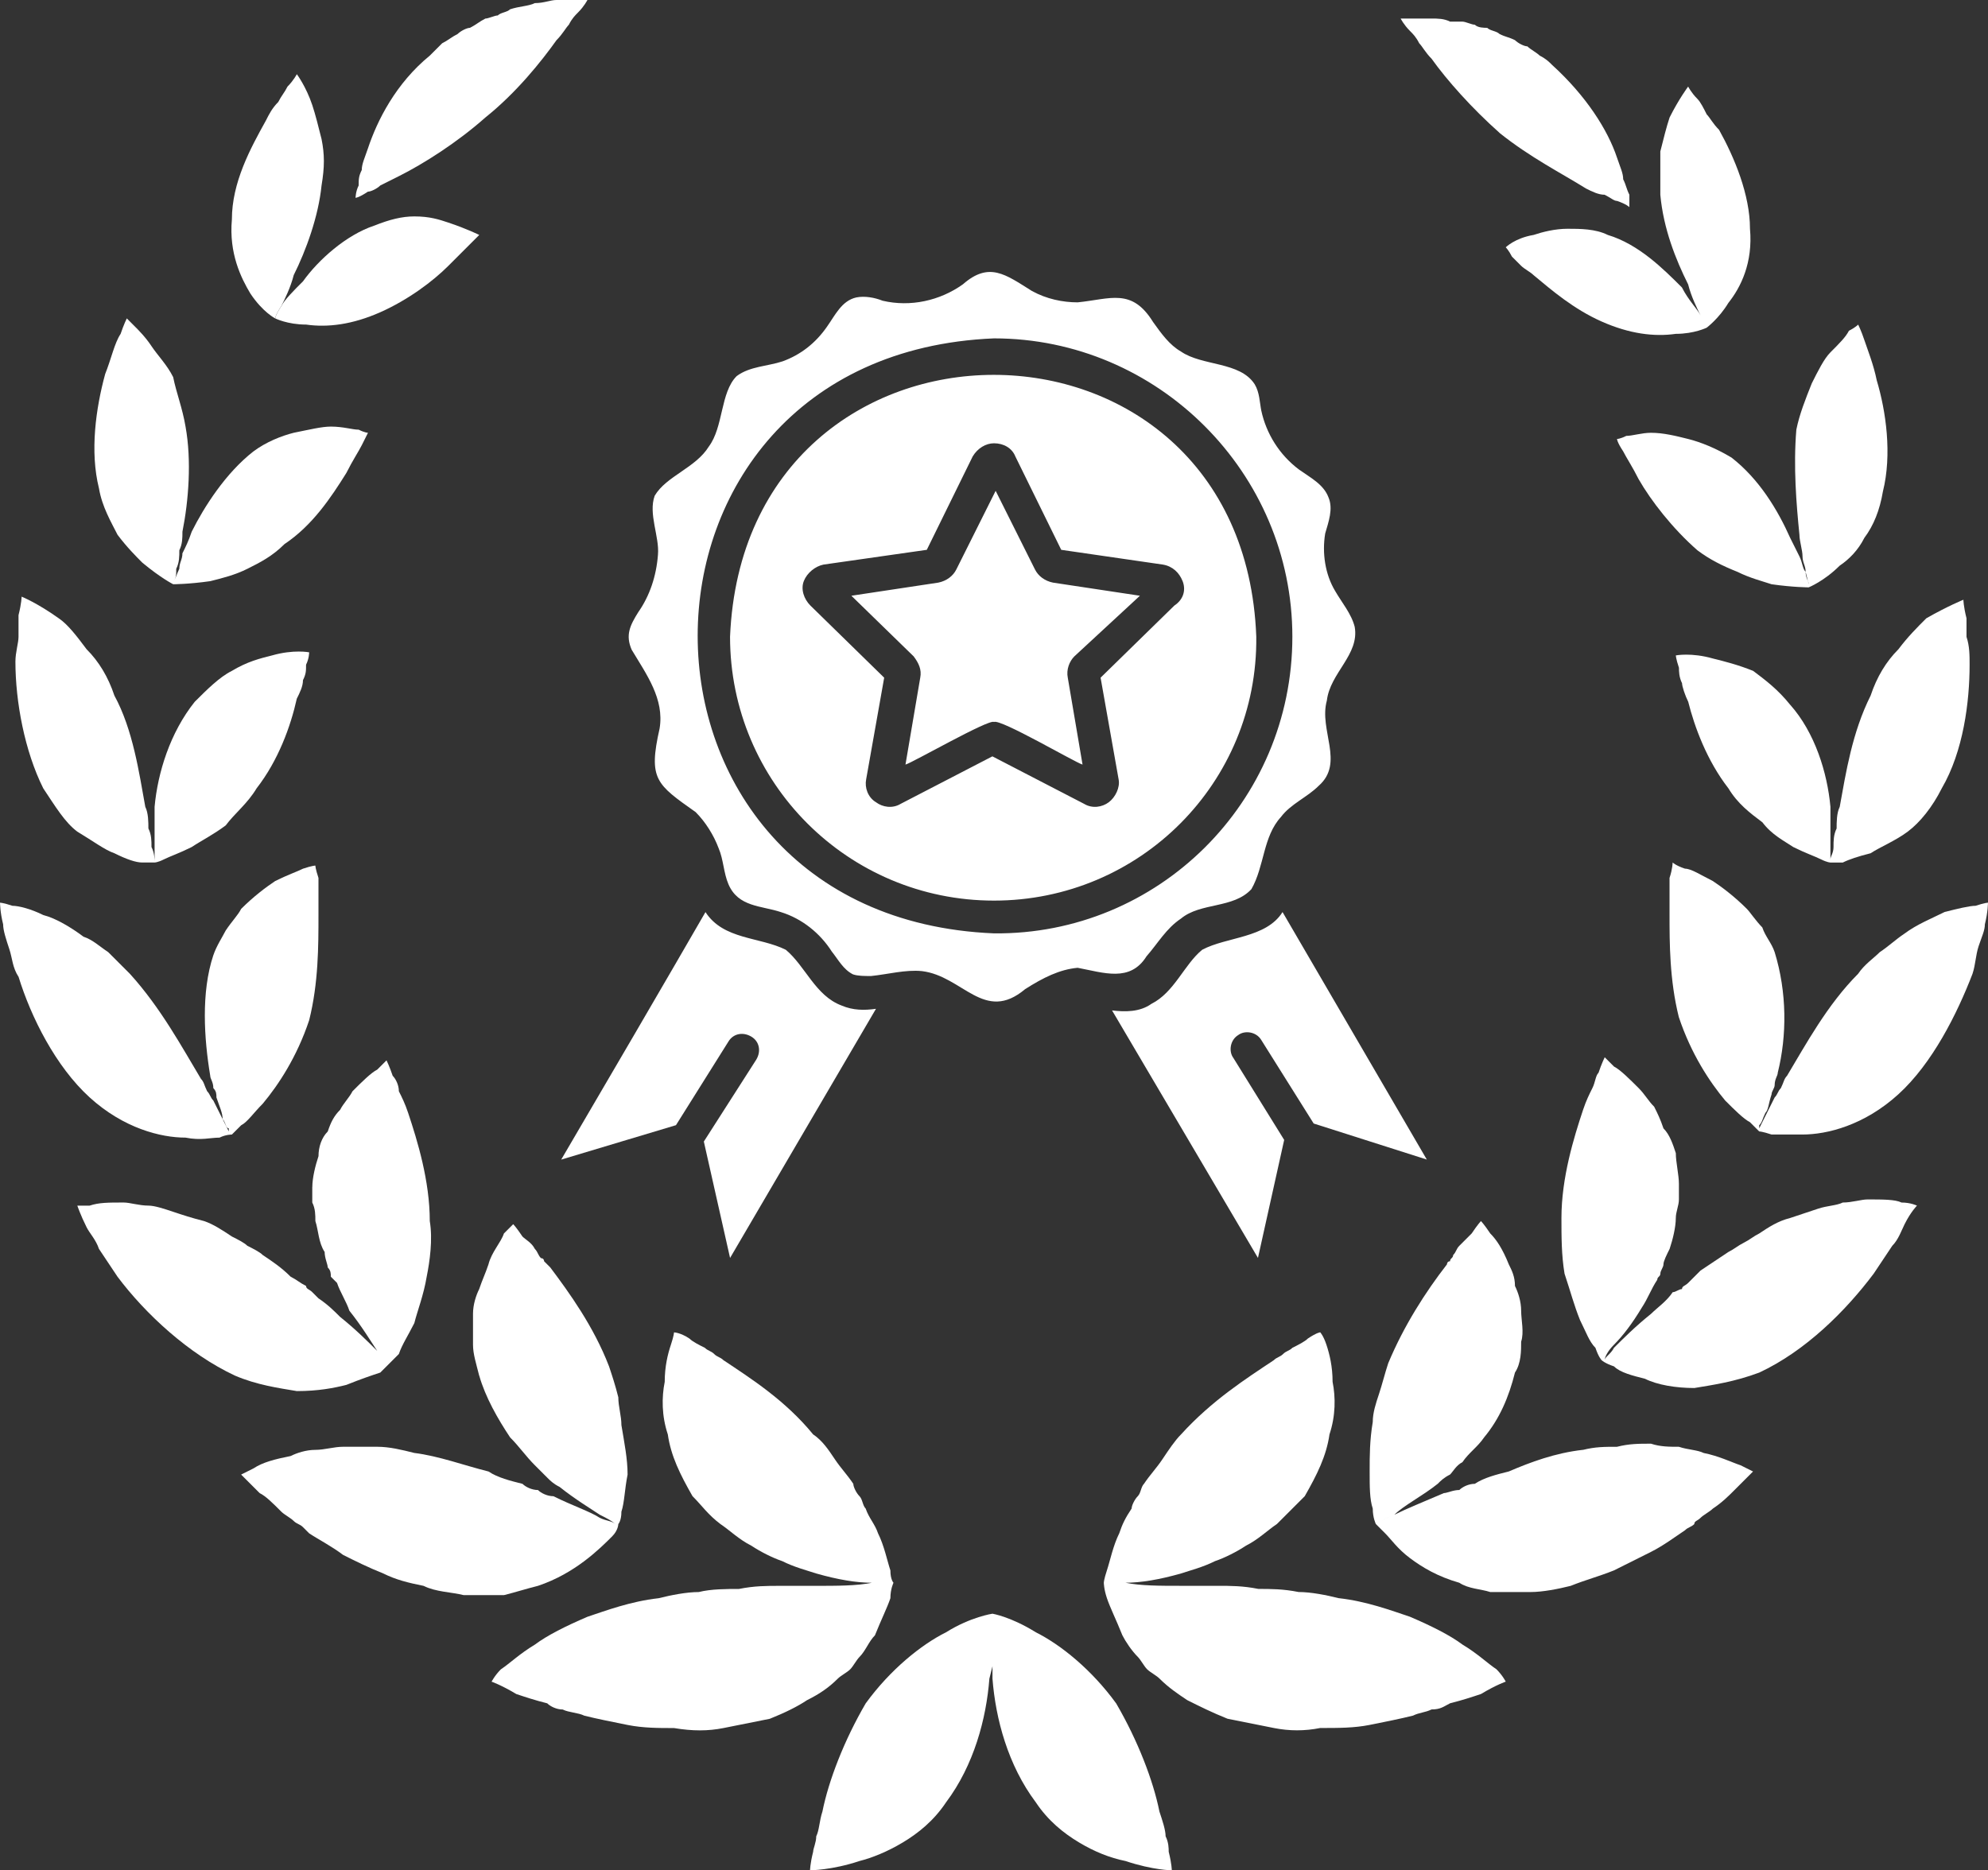
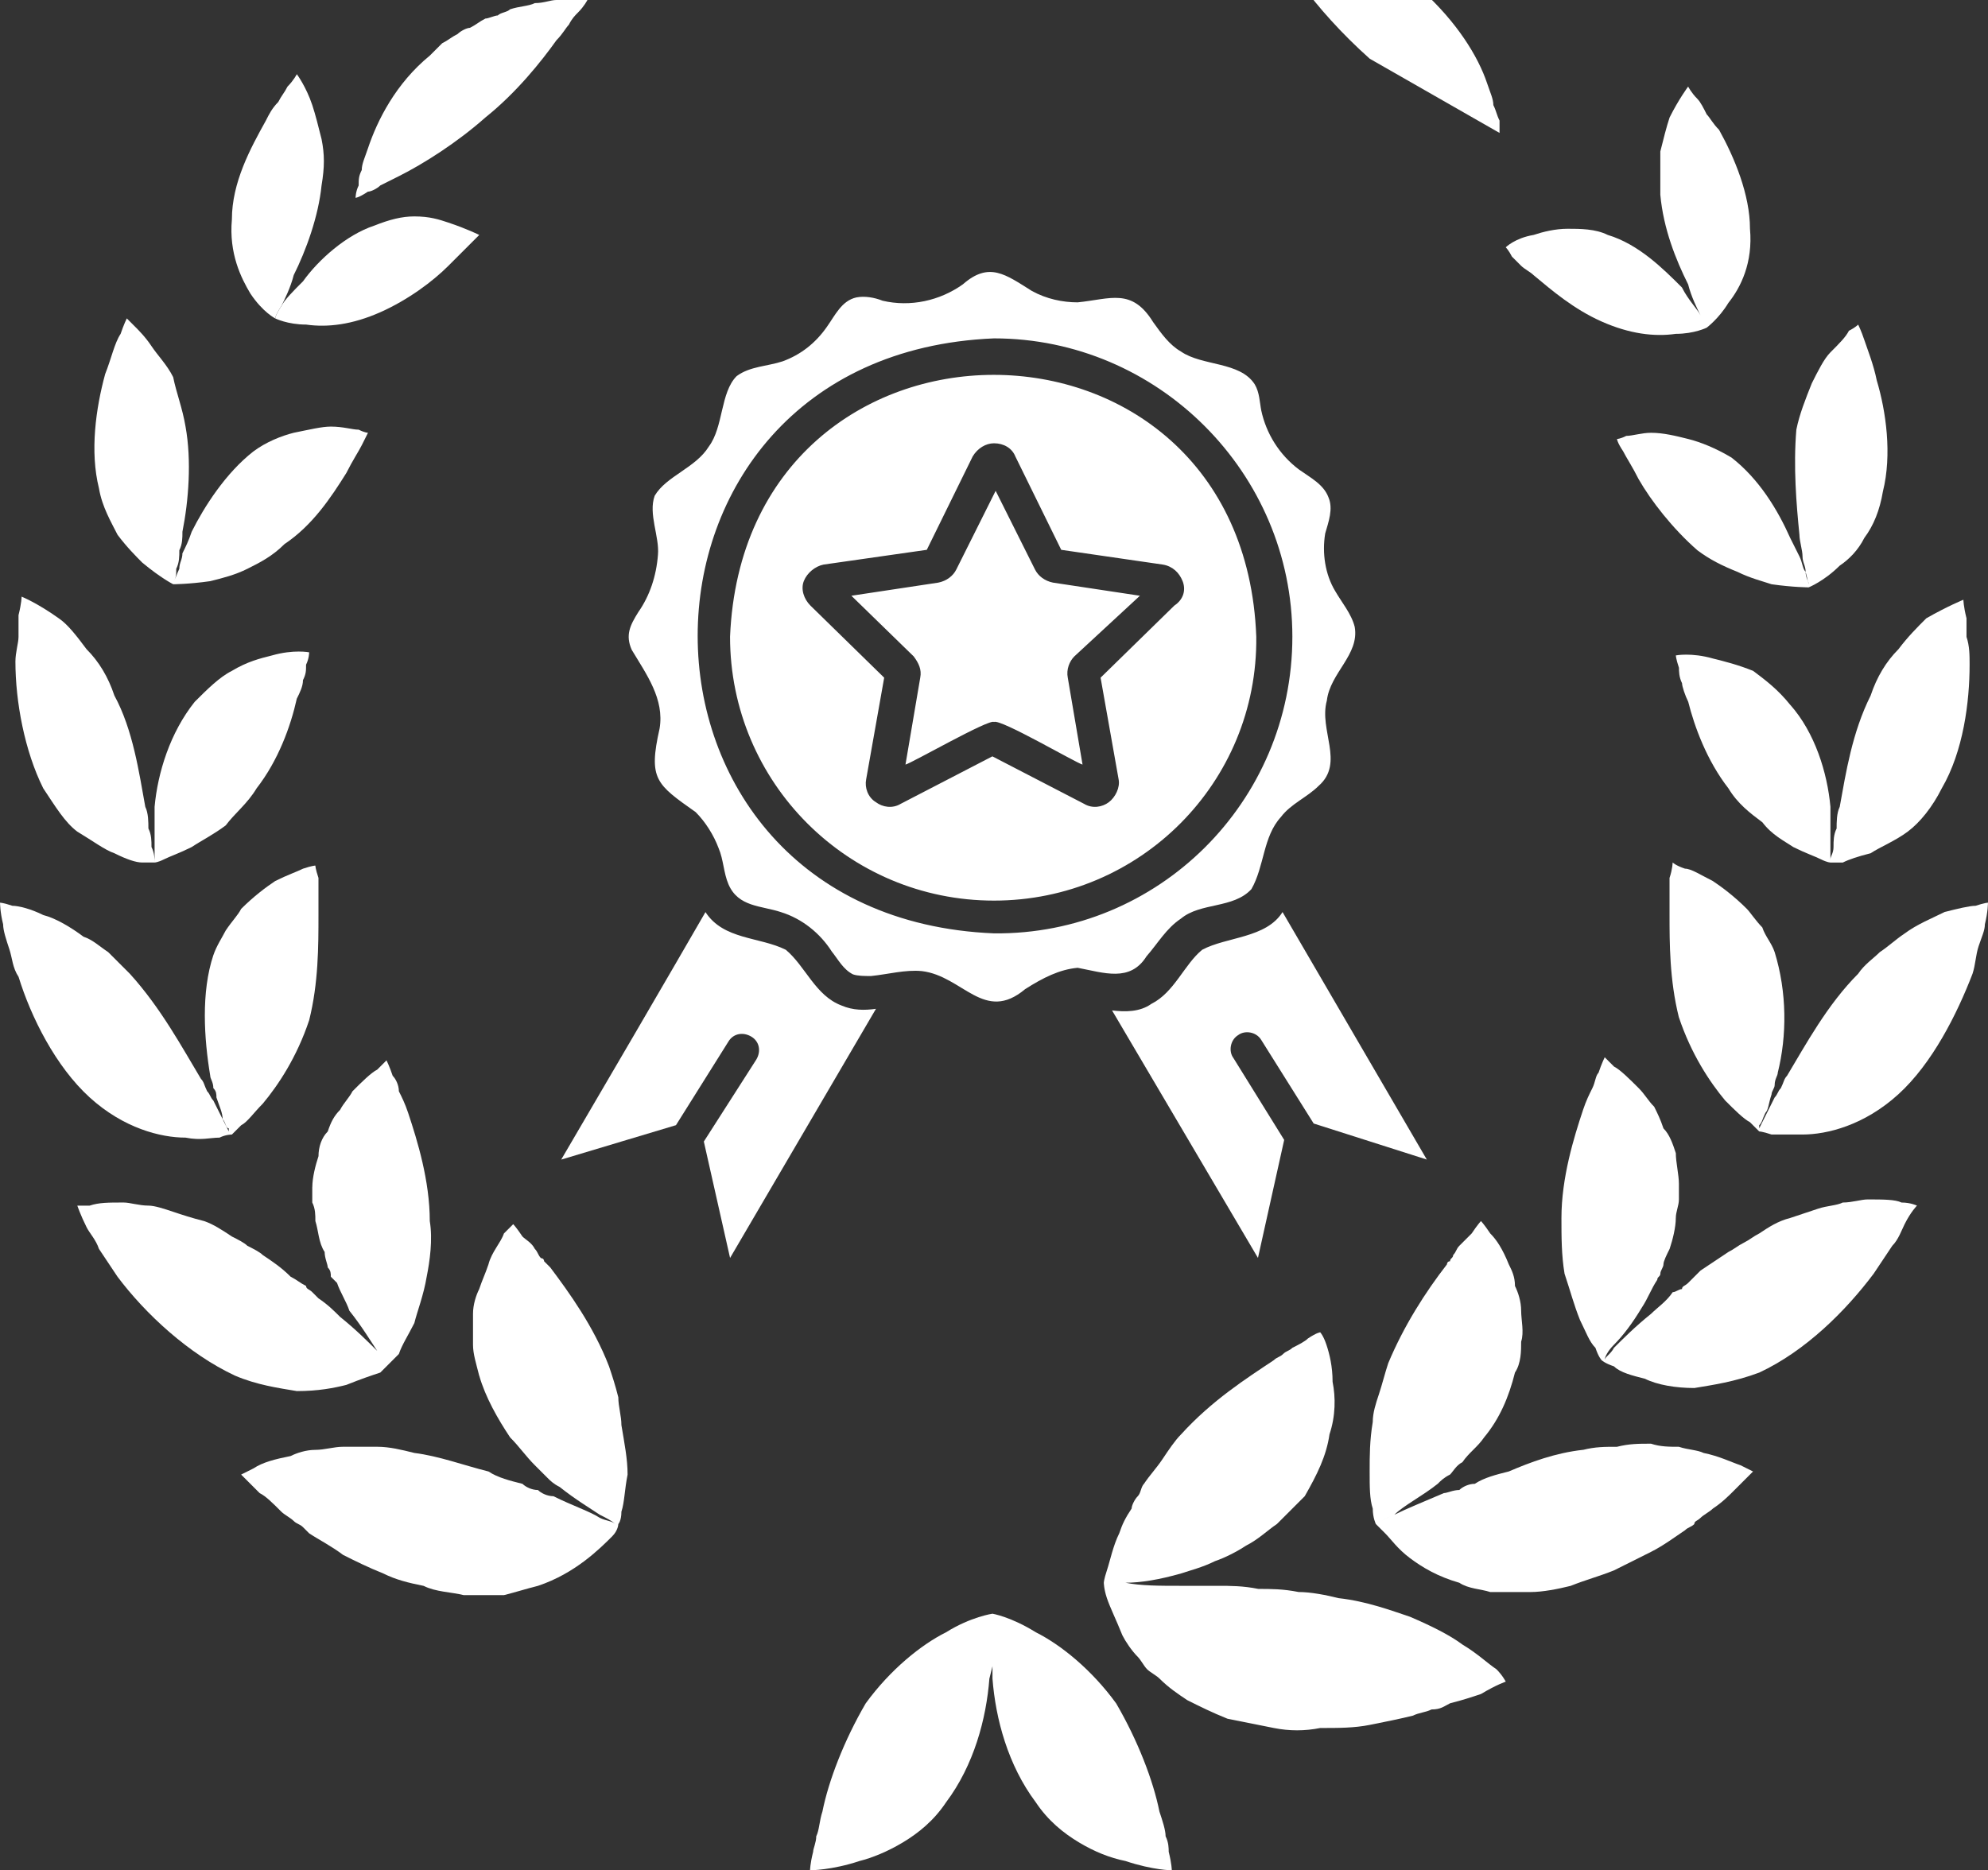
<svg xmlns="http://www.w3.org/2000/svg" id="Calque_2" data-name="Calque 2" viewBox="0 0 1199.97 1129.1">
  <rect x="0" y="0" width="1199.97" height="1129.1" fill="#333333" stroke="none" />
  <defs>
    <style>.cls-1, .cls-2 { fill: #fff; stroke-width: 0px; } .cls-2 { fill-rule: evenodd; }</style>
  </defs>
  <g id="Calque_1-2" data-name="Calque 1">
    <g>
      <path class="cls-2" d="m194.09,111.97c-1.87,18.66-9.33,39.19-16.8,54.12-1.87,7.46-5.6,14.93-7.46,18.66-3.73,5.6-3.73,7.46-3.73,7.46,0,0-7.46-3.73-14.93-14.93-5.6-9.33-13.06-24.26-11.2-44.79,0-22.4,11.2-42.92,20.53-59.72,1.87-3.73,3.73-7.46,7.46-11.2,1.87-3.73,3.73-5.6,5.6-9.33,3.73-3.73,5.6-7.46,5.6-7.46,0,0,5.6,7.46,9.33,18.66,1.87,5.6,3.73,13.06,5.6,20.53,1.87,9.33,1.87,16.8,0,27.99h0Z" />
      <path class="cls-2" d="m225.82,136.24c-16.8,5.6-33.59,20.53-42.92,33.59-5.6,5.6-11.2,11.2-13.06,14.93-3.73,5.6-3.73,7.46-3.73,7.46,0,0,7.46,3.73,18.66,3.73,13.06,1.87,27.99,0,44.79-7.46s31.73-18.66,41.06-27.99c3.73-3.73,5.6-5.6,7.46-7.46,1.87-1.87,3.73-3.73,5.6-5.6,3.73-3.73,5.6-5.6,5.6-5.6,0,0-7.46-3.73-18.66-7.46-5.6-1.87-11.2-3.73-20.53-3.73-7.46,0-14.93,1.87-24.26,5.6h0Z" />
      <path class="cls-2" d="m153.03,272.47c-16.8,13.06-29.86,33.59-37.32,48.52-1.87,5.6-3.73,9.33-5.6,13.06,0,3.73-1.87,5.6-1.87,9.33-1.87,3.73-1.87,5.6-3.73,7.46,1.87-1.87,1.87-3.73,1.87-7.46,1.87-3.73,1.87-7.46,1.87-11.2,1.87-3.73,1.87-7.46,1.87-11.2,3.73-18.66,5.6-42.92,1.87-63.45-1.87-11.2-5.6-20.53-7.46-29.86-3.73-7.46-9.33-13.06-13.06-18.66-3.73-5.6-7.46-9.33-11.2-13.06-1.87-1.87-3.73-3.73-3.73-3.73,0,0-1.87,3.73-3.73,9.33-3.73,5.6-5.6,14.93-9.33,24.26-5.6,20.53-9.33,46.66-3.73,69.05,1.87,11.2,7.46,20.53,11.2,27.99,5.6,7.46,11.2,13.06,14.93,16.8,11.2,9.33,18.66,13.06,18.66,13.06,0,0,9.33,0,22.4-1.87,7.46-1.87,14.93-3.73,22.4-7.46,7.46-3.73,14.93-7.46,22.4-14.93,16.8-11.2,27.99-27.99,37.32-42.92,3.73-7.46,7.46-13.06,9.33-16.8,1.87-3.73,3.73-7.46,3.73-7.46,0,0-1.87,0-5.6-1.87-3.73,0-9.33-1.87-16.8-1.87-5.6,0-13.06,1.87-22.4,3.73-7.46,1.87-16.8,5.6-24.26,11.2h0Z" />
      <path class="cls-2" d="m117.57,423.64c-14.93,18.66-22.39,42.92-24.26,63.45v33.59c0-1.87,0-5.6-1.87-9.33,0-3.73,0-7.46-1.87-11.2,0-3.73,0-9.33-1.87-13.06-3.73-20.53-7.46-46.66-18.66-67.18-3.73-11.2-9.33-20.53-16.8-27.99-5.6-7.46-11.2-14.93-16.8-18.66-13.06-9.33-22.4-13.06-22.4-13.06,0,0,0,3.73-1.87,11.2v13.06c0,3.73-1.87,9.33-1.87,14.93,0,24.26,5.6,54.12,16.8,76.52,7.46,11.2,13.06,20.53,20.53,26.13,9.33,5.6,16.8,11.2,22.4,13.06,7.46,3.73,13.06,5.6,16.8,5.6h7.46s1.87,0,5.6-1.87c3.73-1.87,9.33-3.73,16.8-7.46,5.6-3.73,13.06-7.46,20.53-13.06,5.6-7.46,13.06-13.06,18.66-22.39,13.06-16.8,20.53-37.32,24.26-54.12,1.87-3.73,3.73-7.46,3.73-11.2,1.87-3.73,1.87-5.6,1.87-9.33,1.87-3.73,1.87-7.46,1.87-7.46,0,0-9.33-1.87-22.4,1.87-7.46,1.87-14.93,3.73-24.26,9.33-7.46,3.73-14.93,11.2-22.4,18.66h0Z" />
      <path class="cls-2" d="m128.77,576.67c-7.46,22.4-5.6,50.39-1.87,72.79,0,1.87,1.87,3.73,1.87,7.46,1.87,1.87,1.87,3.73,1.87,5.6,1.87,5.6,3.73,9.33,3.73,13.06,1.87,1.87,1.87,5.6,3.73,5.6v1.87l-3.73-7.46c-1.87-3.73-3.73-7.46-5.6-11.2-1.87-1.87-1.87-3.73-3.73-5.6-1.87-3.73-1.87-5.6-3.73-7.46-11.2-18.66-24.26-42.92-42.92-63.45-3.73-3.73-9.33-9.33-13.06-13.06-5.6-3.73-9.33-7.46-14.93-9.33-7.46-5.6-16.8-11.2-24.26-13.06-7.46-3.73-14.93-5.6-18.66-5.6-5.6-1.87-7.46-1.87-7.46-1.87,0,0,0,5.6,1.87,13.06,0,3.73,1.87,9.33,3.73,14.93,1.87,5.6,1.87,11.2,5.6,16.8,7.46,24.26,22.4,54.12,42.92,72.78,20.53,18.66,42.92,24.26,57.85,24.26,9.33,1.87,14.93,0,20.53,0,3.73-1.87,7.46-1.87,7.46-1.87l5.6-5.6c3.73-1.87,7.46-7.46,13.06-13.06,9.33-11.2,20.53-27.99,27.99-50.39,5.6-22.4,5.6-44.79,5.6-63.45v-22.4c-1.87-5.6-1.87-7.46-1.87-7.46,0,0-1.87,0-7.46,1.87-3.73,1.87-9.33,3.73-16.8,7.46-5.6,3.73-13.06,9.33-20.53,16.8-1.87,3.73-5.6,7.46-9.33,13.06-1.87,3.73-5.6,9.33-7.46,14.93h0Z" />
      <path class="cls-2" d="m188.49,716.64v9.33c1.87,3.73,1.87,7.46,1.87,11.2,1.87,5.6,1.87,13.06,5.6,18.66,0,3.73,1.87,7.46,1.87,9.33,1.87,1.87,1.87,3.73,1.87,5.6l3.73,3.73c1.87,5.6,5.6,11.2,7.46,16.8,7.46,9.33,13.06,18.66,16.8,24.26l7.46,7.46-7.46-7.46c-5.6-5.6-13.06-13.06-22.4-20.53-3.73-3.73-7.46-7.46-13.06-11.2l-3.73-3.73c-1.87-1.87-3.73-1.87-3.73-3.73-3.73-1.87-5.6-3.73-9.33-5.6-5.6-5.6-11.2-9.33-16.8-13.06-1.87-1.87-5.6-3.73-9.33-5.6-1.87-1.87-5.6-3.73-9.33-5.6-5.6-3.73-11.2-7.46-16.8-9.33-7.46-1.87-13.06-3.73-18.66-5.6-5.6-1.87-11.2-3.73-14.93-3.73-5.6,0-11.2-1.87-14.93-1.87-9.33,0-14.93,0-20.53,1.87h-7.46s1.87,5.6,5.6,13.06c1.87,3.73,5.6,7.46,7.46,13.06,3.73,5.6,7.46,11.2,11.2,16.8,16.8,22.4,42.92,46.66,70.92,59.72,13.06,5.6,26.13,7.46,37.32,9.33,13.06,0,22.4-1.87,29.86-3.73,9.33-3.73,14.93-5.6,20.53-7.46,3.73-3.73,5.6-5.6,5.6-5.6,0,0,1.87-1.87,5.6-5.6,1.87-5.6,5.6-11.2,9.33-18.66,1.87-7.46,5.6-16.8,7.46-27.99,1.87-9.33,3.73-22.4,1.87-33.59,0-24.26-7.46-48.52-13.06-65.32-1.87-5.6-3.73-9.33-5.6-13.06,0-3.73-1.87-7.46-3.73-9.33-1.87-5.6-3.73-9.33-3.73-9.33,0,0-1.87,1.87-5.6,5.6-3.73,1.87-9.33,7.46-14.93,13.06-1.87,3.73-5.6,7.46-7.46,11.2-3.73,3.73-5.6,7.46-7.46,13.06-3.73,3.73-5.6,9.33-5.6,14.93-1.87,5.6-3.73,13.06-3.73,18.66h0Z" />
      <path class="cls-2" d="m289.27,830.48c3.73,13.06,11.2,26.13,18.66,37.32,5.6,5.6,9.33,11.2,14.93,16.8l7.46,7.46c1.87,1.87,3.73,3.73,7.46,5.6,9.33,7.46,18.66,13.06,24.26,16.8,3.73,1.87,7.46,3.73,9.33,5.6h1.87-1.87c-1.87-1.87-5.6-1.87-9.33-3.73-5.6-3.73-16.8-7.46-27.99-13.06-3.73,0-7.46-1.87-9.33-3.73-3.73,0-7.46-1.87-9.33-3.73-7.46-1.87-14.93-3.73-20.53-7.46-14.93-3.73-29.86-9.33-44.79-11.2-7.46-1.87-14.93-3.73-22.4-3.73h-20.53c-5.6,0-11.2,1.87-16.8,1.87s-11.2,1.87-14.93,3.73c-9.33,1.87-16.8,3.73-22.4,7.46-3.73,1.87-7.46,3.73-7.46,3.73l11.2,11.2c3.73,1.87,7.46,5.6,13.06,11.2,1.87,1.87,5.6,3.73,7.46,5.6,1.87,1.87,3.73,1.87,5.6,3.73l3.73,3.73c5.6,3.73,13.06,7.46,20.53,13.06,7.46,3.73,14.93,7.46,24.26,11.2,7.46,3.73,14.93,5.6,24.26,7.46,7.46,3.73,16.8,3.73,24.26,5.6h24.26c7.46-1.87,13.06-3.73,20.53-5.6,11.2-3.73,20.53-9.33,27.99-14.93,7.46-5.6,13.06-11.2,16.8-14.93,3.73-3.73,3.73-7.46,3.73-7.46,0,0,1.87-1.87,1.87-7.46,1.87-5.6,1.87-13.06,3.73-22.4,0-9.33-1.87-18.66-3.73-29.86,0-5.6-1.87-11.2-1.87-16.8-1.87-7.46-3.73-13.06-5.6-18.66-9.33-24.26-24.26-44.79-35.46-59.72q-1.87-1.87-3.73-3.73s0-1.87-1.87-1.87c-1.87-1.87-1.87-3.73-3.73-5.6-1.87-3.73-5.6-5.6-7.46-7.46-3.73-5.6-5.6-7.46-5.6-7.46,0,0-1.87,1.87-5.6,5.6-1.87,5.6-7.46,11.2-9.33,18.66-1.87,5.6-3.73,9.33-5.6,14.93-1.87,3.73-3.73,9.33-3.73,14.93v18.66c0,5.6,1.87,11.2,3.73,18.66h0Z" />
      <path class="cls-2" d="m259.41,33.59c-20.53,16.8-31.73,39.19-37.32,55.99-1.87,5.6-3.73,9.33-3.73,13.06-1.87,3.73-1.87,5.6-1.87,9.33-1.87,3.73-1.87,7.46-1.87,7.46,0,0,1.87,0,7.46-3.73,1.87,0,5.6-1.87,7.46-3.73,3.73-1.87,7.46-3.73,11.2-5.6,14.93-7.46,35.46-20.53,52.25-35.46,18.66-14.93,33.59-33.59,42.92-46.66,3.73-3.73,5.6-7.46,7.46-9.33,1.87-3.73,3.73-5.6,5.6-7.46,3.73-3.73,5.6-7.46,5.6-7.46h-18.66c-3.73,0-7.46,1.87-13.06,1.87-3.73,1.87-9.33,1.87-14.93,3.73-1.87,1.87-5.6,1.87-7.46,3.73-1.87,0-5.6,1.87-7.46,1.87-3.73,1.87-5.6,3.73-9.33,5.6-1.87,0-5.6,1.87-7.46,3.73-3.73,1.87-5.6,3.73-9.33,5.6-1.87,1.87-3.73,3.73-7.46,7.46h0Z" />
-       <path class="cls-2" d="m418.04,903.27c5.6,5.6,9.33,11.2,16.8,16.8,5.6,3.73,11.2,9.33,18.66,13.06,5.6,3.73,13.06,7.46,18.66,9.33,7.46,3.73,14.93,5.6,20.53,7.46,13.06,3.73,24.26,5.6,33.59,5.6h11.2-11.2c-9.33,1.87-20.53,1.87-35.46,1.87h-20.53c-7.46,0-14.93,0-24.26,1.87-7.46,0-16.8,0-24.26,1.87-7.46,0-16.8,1.87-24.26,3.73-16.8,1.87-31.73,7.46-42.92,11.2-13.06,5.6-24.26,11.2-31.73,16.8-9.33,5.6-14.93,11.2-20.53,14.93-3.73,3.73-5.6,7.46-5.6,7.46,0,0,5.6,1.87,14.93,7.46,5.6,1.87,11.2,3.73,18.66,5.6,1.87,1.87,5.6,3.73,9.33,3.73,3.73,1.87,9.33,1.87,13.06,3.73,7.46,1.87,16.8,3.73,26.13,5.6,9.33,1.87,18.66,1.87,27.99,1.87,11.2,1.87,20.53,1.87,29.86,0s18.66-3.73,27.99-5.6c9.33-3.73,16.8-7.46,22.39-11.2,7.46-3.73,13.06-7.46,18.66-13.06,1.87-1.87,5.6-3.73,7.46-5.6,1.87-1.87,3.73-5.6,5.6-7.46,3.73-3.73,5.6-9.33,9.33-13.06,3.73-9.33,7.46-16.8,9.33-22.4,0-5.6,1.87-9.33,1.87-9.33,0,0-1.87-1.87-1.87-7.46-1.87-5.6-3.73-14.93-7.46-22.4-1.87-5.6-5.6-9.33-7.46-14.93-1.87-1.87-1.87-5.6-3.73-7.46-1.87-1.87-3.73-5.6-3.73-7.46-3.73-5.6-7.46-9.33-11.2-14.93s-7.46-11.2-13.06-14.93c-16.8-20.53-37.32-33.59-54.12-44.79-1.87-1.87-3.73-1.87-5.6-3.73-1.87-1.87-3.73-1.87-5.6-3.73-3.73-1.87-7.46-3.73-9.33-5.6-5.6-3.73-9.33-3.73-9.33-3.73,0,0,0,1.87-1.87,7.46-1.87,5.6-3.73,13.06-3.73,22.4-1.87,9.33-1.87,20.53,1.87,31.73,1.87,13.06,7.46,24.26,14.93,37.32h0Z" />
      <path class="cls-2" d="m571.07,1088.04c16.8-22.4,24.26-50.39,26.13-74.65l1.87-7.46v7.46c1.87,24.26,9.33,52.25,26.13,74.65,7.46,11.2,16.8,18.66,26.13,24.26s18.66,9.33,27.99,11.2c16.8,5.6,27.99,5.6,27.99,5.6,0,0,0-3.73-1.87-11.2,0-1.87,0-5.6-1.87-9.33,0-3.73-1.87-9.33-3.73-14.93-3.73-18.66-13.06-42.92-26.13-65.32-14.93-20.53-33.59-35.46-48.52-42.92-14.93-9.33-26.13-11.2-26.13-11.2,0,0-13.06,1.87-27.99,11.2-14.93,7.46-33.59,22.4-48.52,42.92-13.06,22.4-22.39,46.66-26.13,65.32-1.87,5.6-1.87,11.2-3.73,14.93,0,3.73-1.87,7.46-1.87,9.33-1.87,7.46-1.87,11.2-1.87,11.2,0,0,13.06,0,29.86-5.6,7.46-1.87,16.8-5.6,26.13-11.2,9.33-5.6,18.66-13.06,26.13-24.26h0Z" />
      <path class="cls-2" d="m970.45,141.83c18.66,5.6,33.59,20.53,44.79,31.73,3.73,7.46,9.33,13.06,11.2,16.8l3.73,5.6-3.73-5.6c-1.87-3.73-5.6-11.2-7.46-18.66-7.46-14.93-14.93-33.59-16.8-54.12v-26.13c1.87-7.46,3.73-14.93,5.6-20.53,5.6-11.2,11.2-18.66,11.2-18.66,0,0,1.87,3.73,5.6,7.46,1.87,1.87,3.73,5.6,5.6,9.33,1.87,1.87,3.73,5.6,7.46,9.33,9.33,16.8,18.66,39.19,18.66,59.72,1.87,20.53-5.6,35.46-13.06,44.79-5.6,9.33-13.06,14.93-13.06,14.93,0,0-7.46,3.73-18.66,3.73-13.06,1.87-27.99,0-44.79-7.46s-29.86-18.66-41.06-27.99c-1.87-1.87-5.6-3.73-7.46-5.6-1.87-1.87-3.73-3.73-5.6-5.6-1.87-3.73-3.73-5.6-3.73-5.6,0,0,5.6-5.6,16.8-7.46,5.6-1.87,13.06-3.73,20.53-3.73s16.8,0,24.26,3.73h0Z" />
      <path class="cls-2" d="m1045.1,276.2c16.8,13.06,27.99,31.73,35.46,48.52,1.87,3.73,3.73,7.46,5.6,11.2,1.87,3.73,1.87,7.46,3.73,9.33l1.87,7.46c0-1.87-1.87-3.73-1.87-7.46s-1.87-5.6-1.87-9.33-1.87-9.33-1.87-13.06c-1.87-18.66-3.73-41.06-1.87-63.45,1.87-9.33,5.6-18.66,9.33-27.99,3.73-7.46,7.46-14.93,11.2-18.66,5.6-5.6,9.33-9.33,11.2-13.06,3.73-1.87,5.6-3.73,5.6-3.73,0,0,1.87,3.73,3.73,9.33,1.87,5.6,5.6,14.93,7.46,24.26,5.6,18.66,9.33,44.79,3.73,67.18-1.87,11.2-5.6,20.53-11.2,27.99-3.73,7.46-9.33,13.06-14.93,16.8-9.33,9.33-18.66,13.06-18.66,13.06,0,0-9.33,0-22.4-1.87-5.6-1.87-13.06-3.73-20.53-7.46-9.33-3.73-16.8-7.46-24.26-13.06-14.93-13.06-27.99-29.86-35.46-42.92-3.73-7.46-7.46-13.06-9.33-16.8-3.73-5.6-3.73-7.46-3.73-7.46,0,0,1.87,0,5.6-1.87,3.73,0,9.33-1.87,14.93-1.87,7.46,0,14.93,1.87,22.4,3.73s16.8,5.6,26.13,11.2h0Z" />
      <path class="cls-2" d="m1080.6,425.5c14.93,16.8,22.4,41.06,24.26,61.59v31.73c0-1.87,1.87-3.73,1.87-7.46s0-7.46,1.87-11.2c0-3.73,0-9.33,1.87-13.06,3.73-20.53,7.46-44.79,18.66-67.18,3.73-11.2,9.33-20.53,16.8-27.99,5.6-7.46,11.2-13.06,16.8-18.66,13.06-7.46,22.4-11.2,22.4-11.2,0,0,0,3.73,1.87,11.2v11.2c1.87,5.6,1.87,11.2,1.87,16.8,0,22.39-3.73,52.25-16.8,74.65-5.6,11.2-13.06,20.53-20.53,26.13-7.46,5.6-16.8,9.33-22.4,13.06-7.46,1.87-13.06,3.73-16.8,5.6h-7.46s-1.87,0-5.6-1.87c-3.73-1.87-9.33-3.73-16.8-7.46-5.6-3.73-13.06-7.46-18.66-14.93-7.46-5.6-14.93-11.2-20.53-20.53-13.06-16.8-20.53-37.32-24.26-52.25-1.87-3.73-3.73-9.33-3.73-11.2-1.87-3.73-1.87-7.46-1.87-9.33-1.87-5.6-1.87-7.46-1.87-7.46,0,0,9.33-1.87,22.39,1.87,7.46,1.87,14.93,3.73,24.26,7.46,7.46,5.6,14.93,11.2,22.4,20.53h0Z" />
      <path class="cls-2" d="m1071.2,574.81c7.46,24.26,7.46,50.39,1.87,72.79,0,1.87-1.87,3.73-1.87,7.46,0,1.87-1.87,3.73-1.87,5.6-1.87,5.6-1.87,9.33-3.73,11.2-1.87,3.73-1.87,5.6-3.73,7.46v1.87l3.73-7.46c1.87-3.73,3.73-7.46,5.6-11.2,1.87-1.87,1.87-3.73,3.73-5.6,1.87-3.73,1.87-5.6,3.73-7.46,11.2-18.66,24.26-42.92,42.92-61.59,3.73-5.6,9.33-9.33,13.06-13.06,5.6-3.73,9.33-7.46,14.93-11.2,7.46-5.6,16.8-9.33,24.26-13.06,7.46-1.87,14.93-3.73,18.66-3.73,5.6-1.87,7.46-1.87,7.46-1.87,0,0,0,5.6-1.87,13.06,0,3.73-1.87,7.46-3.73,13.06-1.87,5.6-1.87,11.2-3.73,16.8-9.33,24.26-24.26,54.12-44.79,72.78s-42.92,24.26-57.85,24.26h-18.66c-5.6-1.87-7.46-1.87-7.46-1.87l-5.6-5.6c-3.73-1.87-9.33-7.46-14.93-13.06-9.33-11.2-20.53-27.99-27.99-50.39-5.6-22.4-5.6-44.79-5.6-61.59v-22.39c1.87-5.6,1.87-9.33,1.87-9.33,0,0,1.87,1.87,7.46,3.73,3.73,0,9.33,3.73,16.8,7.46,5.6,3.73,13.06,9.33,20.53,16.8,1.87,1.87,5.6,7.46,9.33,11.2,1.87,5.6,5.6,9.33,7.46,14.93h0Z" />
      <path class="cls-2" d="m1013.4,714.77v9.33c0,3.73-1.87,7.46-1.87,11.2,0,5.6-1.87,13.06-3.73,18.66-1.87,3.73-3.73,7.46-3.73,9.33s-1.87,3.73-1.87,5.6-1.87,1.87-1.87,3.73c-3.73,5.6-5.6,11.2-9.33,16.8-5.6,9.33-11.2,16.8-16.8,22.4-3.73,3.73-5.6,7.46-5.6,9.33,0-1.87,3.73-3.73,5.6-7.46,5.6-5.6,13.06-13.06,22.4-20.53,3.73-3.73,9.33-7.46,13.06-13.06,1.87,0,3.73-1.87,5.6-1.87,0-1.87,1.87-1.87,3.73-3.73s3.73-3.73,7.46-7.46c5.6-3.73,11.2-7.46,16.8-11.2,3.73-1.87,5.6-3.73,9.33-5.6,3.73-1.87,5.6-3.73,9.33-5.6,5.6-3.73,11.2-7.46,18.66-9.33,5.6-1.87,11.2-3.73,16.8-5.6,5.6-1.87,11.2-1.87,14.93-3.73,5.6,0,11.2-1.87,14.93-1.87,9.33,0,16.8,0,20.53,1.87,5.6,0,9.33,1.87,9.33,1.87,0,0-3.73,3.73-7.46,11.2-1.87,3.73-3.73,9.33-7.46,13.06-3.73,5.6-7.46,11.2-11.2,16.8-16.8,22.4-41.06,46.66-69.05,59.72-14.93,5.6-27.99,7.46-39.19,9.33-11.2,0-22.4-1.87-29.86-5.6-7.46-1.87-14.93-3.73-18.66-7.46-5.6-1.87-7.46-3.73-7.46-3.73,0,0-1.87-1.87-3.73-7.46-3.73-3.73-5.6-9.33-9.33-16.8-3.73-9.33-5.6-16.8-9.33-27.99-1.87-11.2-1.87-22.4-1.87-33.59,0-24.26,7.46-48.52,13.06-65.32,1.87-5.6,3.73-9.33,5.6-13.06,1.87-3.73,1.87-7.46,3.73-9.33,1.87-5.6,3.73-9.33,3.73-9.33l5.6,5.6c3.73,1.87,9.33,7.46,14.93,13.06,3.73,3.73,5.6,7.46,9.33,11.2,1.87,3.73,3.73,7.46,5.6,13.06,3.73,3.73,5.6,9.33,7.46,14.93,0,5.6,1.87,13.06,1.87,18.66h.01Z" />
      <path class="cls-2" d="m955.52,875.27c-16.8,1.87-31.73,7.46-44.79,13.06-7.46,1.87-14.93,3.73-20.53,7.46-3.73,0-7.46,1.87-9.33,3.73-3.73,0-7.46,1.87-9.33,1.87-13.06,5.6-22.4,9.33-29.86,13.06-3.73,1.87-5.6,1.87-7.46,3.73h-1.87,1.87c1.87-1.87,3.73-1.87,7.46-3.73,5.6-5.6,16.8-11.2,26.13-18.66,1.87-1.87,3.73-3.73,7.46-5.6,1.87-1.87,3.73-5.6,7.46-7.46,3.73-5.6,9.33-9.33,13.06-14.93,9.33-11.2,14.93-24.26,18.66-39.19,3.73-5.6,3.73-13.06,3.73-18.66,1.87-5.6,0-13.06,0-18.66s-1.87-11.2-3.73-14.93c0-5.6-1.87-9.33-3.73-13.06-3.73-9.33-7.46-14.93-11.2-18.66-3.73-5.6-5.6-7.46-5.6-7.46,0,0-1.87,1.87-5.6,7.46l-7.46,7.46c-1.87,1.87-1.87,3.73-3.73,5.6,0,1.87-1.87,1.87-1.87,3.73-1.87,0-1.87,1.87-1.87,1.87-13.06,16.8-26.13,37.32-35.46,59.72-1.87,5.6-3.73,13.06-5.6,18.66-1.87,5.6-3.73,11.2-3.73,16.8-1.87,11.2-1.87,20.53-1.87,29.86s0,16.8,1.87,22.4c0,5.6,1.87,9.33,1.87,9.33l5.6,5.6c3.73,3.73,7.46,9.33,14.93,14.93,7.46,5.6,16.8,11.2,29.86,14.93,5.6,3.73,13.06,3.73,18.66,5.6h24.26c7.46,0,16.8-1.87,24.26-3.73,9.33-3.73,16.8-5.6,26.13-9.33,7.46-3.73,14.93-7.46,22.4-11.2s14.93-9.33,20.53-13.06c1.87-1.87,3.73-1.87,5.6-3.73,0-1.87,1.87-1.87,3.73-3.73s5.6-3.73,7.46-5.6c5.6-3.73,9.33-7.46,13.06-11.2,7.46-7.46,11.2-11.2,11.2-11.2,0,0-3.73-1.87-7.46-3.73-5.6-1.87-13.06-5.6-22.4-7.46-3.73-1.87-9.33-1.87-14.93-3.73-5.6,0-11.2,0-16.8-1.87-7.46,0-13.06,0-20.53,1.87-7.46,0-13.06,0-20.53,1.87h0Z" />
-       <path class="cls-2" d="m905.13,80.25c18.66,14.93,37.32,24.26,52.25,33.59,3.73,1.87,7.46,3.73,11.2,3.73,3.73,1.87,5.6,3.73,7.46,3.73,5.6,1.87,7.46,3.73,7.46,3.73v-7.46c-1.87-3.73-1.87-5.6-3.73-9.33,0-3.73-1.87-7.46-3.73-13.06-5.6-16.8-18.66-37.32-39.19-55.99-1.87-1.87-3.73-3.73-7.46-5.6-1.87-1.87-5.6-3.73-7.46-5.6-1.87,0-5.6-1.87-7.46-3.73-3.73-1.87-5.6-1.87-9.33-3.73-1.87-1.87-5.6-1.87-7.46-3.73-1.87,0-5.6,0-7.46-1.87-1.87,0-5.6-1.87-7.46-1.87h-7.46c-3.73-1.87-7.46-1.87-11.2-1.87h-18.66s1.87,3.73,5.6,7.46c1.87,1.87,3.73,3.73,5.6,7.46,1.87,1.87,3.73,5.6,7.46,9.33,9.33,13.06,24.26,29.86,41.06,44.79h0Z" />
+       <path class="cls-2" d="m905.13,80.25v-7.46c-1.87-3.73-1.87-5.6-3.73-9.33,0-3.73-1.87-7.46-3.73-13.06-5.6-16.8-18.66-37.32-39.19-55.99-1.87-1.87-3.73-3.73-7.46-5.6-1.87-1.87-5.6-3.73-7.46-5.6-1.87,0-5.6-1.87-7.46-3.73-3.73-1.87-5.6-1.87-9.33-3.73-1.87-1.87-5.6-1.87-7.46-3.73-1.87,0-5.6,0-7.46-1.87-1.87,0-5.6-1.87-7.46-1.87h-7.46c-3.73-1.87-7.46-1.87-11.2-1.87h-18.66s1.87,3.73,5.6,7.46c1.87,1.87,3.73,3.73,5.6,7.46,1.87,1.87,3.73,5.6,7.46,9.33,9.33,13.06,24.26,29.86,41.06,44.79h0Z" />
      <path class="cls-2" d="m808.09,964.84c-7.46-1.87-16.8-3.73-24.26-3.73-9.33-1.87-16.8-1.87-24.26-1.87-9.33-1.87-16.8-1.87-24.26-1.87h-22.4c-13.06,0-24.26,0-33.59-1.87h-11.2,11.2c9.33,0,20.53-1.87,33.59-5.6,5.6-1.87,13.06-3.73,20.53-7.46,5.6-1.87,13.06-5.6,18.66-9.33,7.46-3.73,13.06-9.33,18.66-13.06l16.8-16.8c7.46-13.06,13.06-24.26,14.93-37.32,3.73-11.2,3.73-22.4,1.87-31.73,0-9.33-1.87-16.8-3.73-22.4-1.87-5.6-3.73-7.46-3.73-7.46,0,0-1.87,0-7.46,3.73-1.87,1.87-5.6,3.73-9.33,5.6-1.87,1.87-3.73,1.87-5.6,3.73-1.87,1.87-3.73,1.87-5.6,3.73-16.8,11.2-37.32,24.26-55.99,44.79-3.73,3.73-7.46,9.33-11.2,14.93-3.73,5.6-7.46,9.33-11.2,14.93-1.87,1.87-1.87,5.6-3.73,7.46-1.87,1.87-3.73,5.6-3.73,7.46-3.73,5.6-5.6,9.33-7.46,14.93-3.73,7.46-5.6,16.8-7.46,22.4s-1.87,7.46-1.87,7.46c0,0,0,3.73,1.87,9.33s5.6,13.06,9.33,22.4c1.87,3.73,5.6,9.33,9.33,13.06,1.87,1.87,3.73,5.6,5.6,7.46,1.87,1.87,5.6,3.73,7.46,5.6,5.6,5.6,11.2,9.33,16.8,13.06,7.46,3.73,14.93,7.46,24.26,11.2,9.33,1.87,18.66,3.73,27.99,5.6,9.33,1.87,18.66,1.87,27.99,0,11.2,0,20.53,0,29.86-1.87,9.33-1.87,18.66-3.73,26.13-5.6,3.73-1.87,7.46-1.87,11.2-3.73,5.6,0,7.46-1.87,11.2-3.73,7.46-1.87,13.06-3.73,18.66-5.6,9.33-5.6,14.93-7.46,14.93-7.46,0,0-1.87-3.73-5.6-7.46-5.6-3.73-11.2-9.33-20.53-14.93-7.46-5.6-18.66-11.2-31.73-16.8-11.2-3.73-26.13-9.33-42.92-11.2h0Z" />
    </g>
    <path class="cls-1" d="m780.08,384.38c0-98.95-81.14-180.1-180.1-180.1-238.48,9.9-238.48,349.31,0,359.2,98.95.99,180.1-79.17,180.1-179.11Zm-180.1,159.32c-88.07,0-159.32-71.24-159.32-159.32,8.91-210.77,309.72-210.77,317.64,0,.99,88.07-70.26,159.32-158.33,159.32Zm-159.31,215.72l-15.83-70.26,31.66-49.48c2.97-4.95,1.98-10.88-2.97-13.85-4.95-2.97-10.88-1.98-13.85,2.97l-31.66,50.47-69.27,20.78c19.79-33.65,68.28-116.77,87.08-149.42,10.88,16.82,32.66,14.84,48.49,22.76,11.87,9.9,17.81,27.71,33.65,33.65,6.93,2.97,13.85,2.97,20.78,1.98l-88.07,150.41Zm178.12-162.28c-24.74,20.78-37.6-7.92-62.34-10.88-9.9-.99-20.78,1.98-30.67,2.97-3.96,0-7.92,0-10.88-.99-5.94-2.97-8.91-8.91-12.87-13.85-6.93-10.88-17.81-19.79-30.67-23.75-11.87-3.96-25.73-2.97-31.66-16.82-2.97-6.93-2.97-14.84-5.94-21.77-2.97-7.92-7.92-15.83-13.85-21.77-23.75-16.82-28.7-19.79-21.77-50.47,2.97-17.81-7.92-32.66-16.82-47.5-3.96-8.91-.99-14.84,3.96-22.76,6.93-9.9,10.88-21.77,11.87-34.63.99-10.88-5.94-24.74-1.98-35.62,6.93-11.87,24.74-16.82,32.66-29.69,8.91-11.87,6.93-32.66,16.82-42.55,7.92-5.94,18.8-5.94,27.71-8.91,10.88-3.96,19.79-10.88,26.72-20.78,4.95-6.93,8.91-15.83,17.81-17.81,4.95-.99,10.88,0,15.83,1.98,16.82,3.96,34.63,0,48.49-9.9,15.83-13.85,25.73-5.94,41.56,3.96,8.91,4.95,18.8,6.93,27.71,6.93,19.79-1.98,32.66-8.91,45.52,11.87,4.95,6.93,9.9,13.85,16.82,17.81,12.87,8.91,35.62,5.94,44.53,19.79,2.97,4.95,2.97,10.88,3.96,15.83,2.97,13.85,10.88,26.72,22.76,35.62,6.93,4.95,14.84,8.91,17.81,16.82,2.97,6.93,0,14.84-1.98,21.77-1.98,11.87,0,24.74,5.94,34.63,3.96,6.93,9.9,13.85,11.87,21.77,2.97,16.82-14.84,27.71-16.82,44.53-4.95,17.81,10.88,37.6-4.95,51.45-6.93,6.93-16.82,10.88-22.76,18.8-10.88,11.87-9.9,29.69-17.81,43.54-10.88,11.87-30.67,7.92-42.55,17.81-8.91,5.94-13.85,14.84-20.78,22.76-9.9,15.83-25.73,9.9-41.56,6.93-10.89.99-20.79,5.94-31.67,12.87h0Zm174.16,81.14l-31.66-50.47c-2.97-4.95-9.9-5.94-13.85-2.97-4.95,2.97-5.94,9.9-2.97,13.85l30.67,49.48-15.83,71.24-88.07-149.42c7.92.99,16.82.99,23.75-3.96,13.85-6.93,19.79-23.75,30.67-32.66,14.84-7.92,38.59-6.93,48.49-22.76l87.08,149.42-68.28-21.76Zm-79.16-327.54c-1.98-4.95-5.94-8.91-11.87-9.9l-61.35-8.91-27.71-56.4c-1.98-4.95-6.93-7.92-12.86-7.92-4.95,0-9.9,2.97-12.87,7.92l-27.71,56.4-62.34,8.91c-4.95.99-9.9,4.95-11.87,9.9-1.98,4.95,0,10.88,3.96,14.84l44.53,43.54-10.88,61.35c-.99,4.95.99,10.88,5.94,13.85,3.96,2.97,9.9,3.96,14.84.99l55.41-28.7,55.41,28.7c4.95,2.97,10.88,1.98,14.84-.99,3.96-2.97,6.93-8.91,5.94-13.85l-10.88-61.35,44.53-43.54c5.94-3.96,6.93-9.9,4.95-14.84h0Zm-65.31,45.52c-2.97,2.97-4.95,7.92-3.96,12.87l8.91,52.45c-3.96-.99-49.48-27.71-53.44-25.73-2.97-1.98-49.48,24.74-53.44,25.73l8.91-52.45c.99-4.95-.99-8.91-3.96-12.87l-37.6-36.61,52.45-7.92c4.95-.99,8.91-3.96,10.88-7.92l23.75-47.5,23.75,47.5c1.98,3.96,5.94,6.93,10.88,7.92l52.45,7.92-39.58,36.61Z" />
  </g>
</svg>